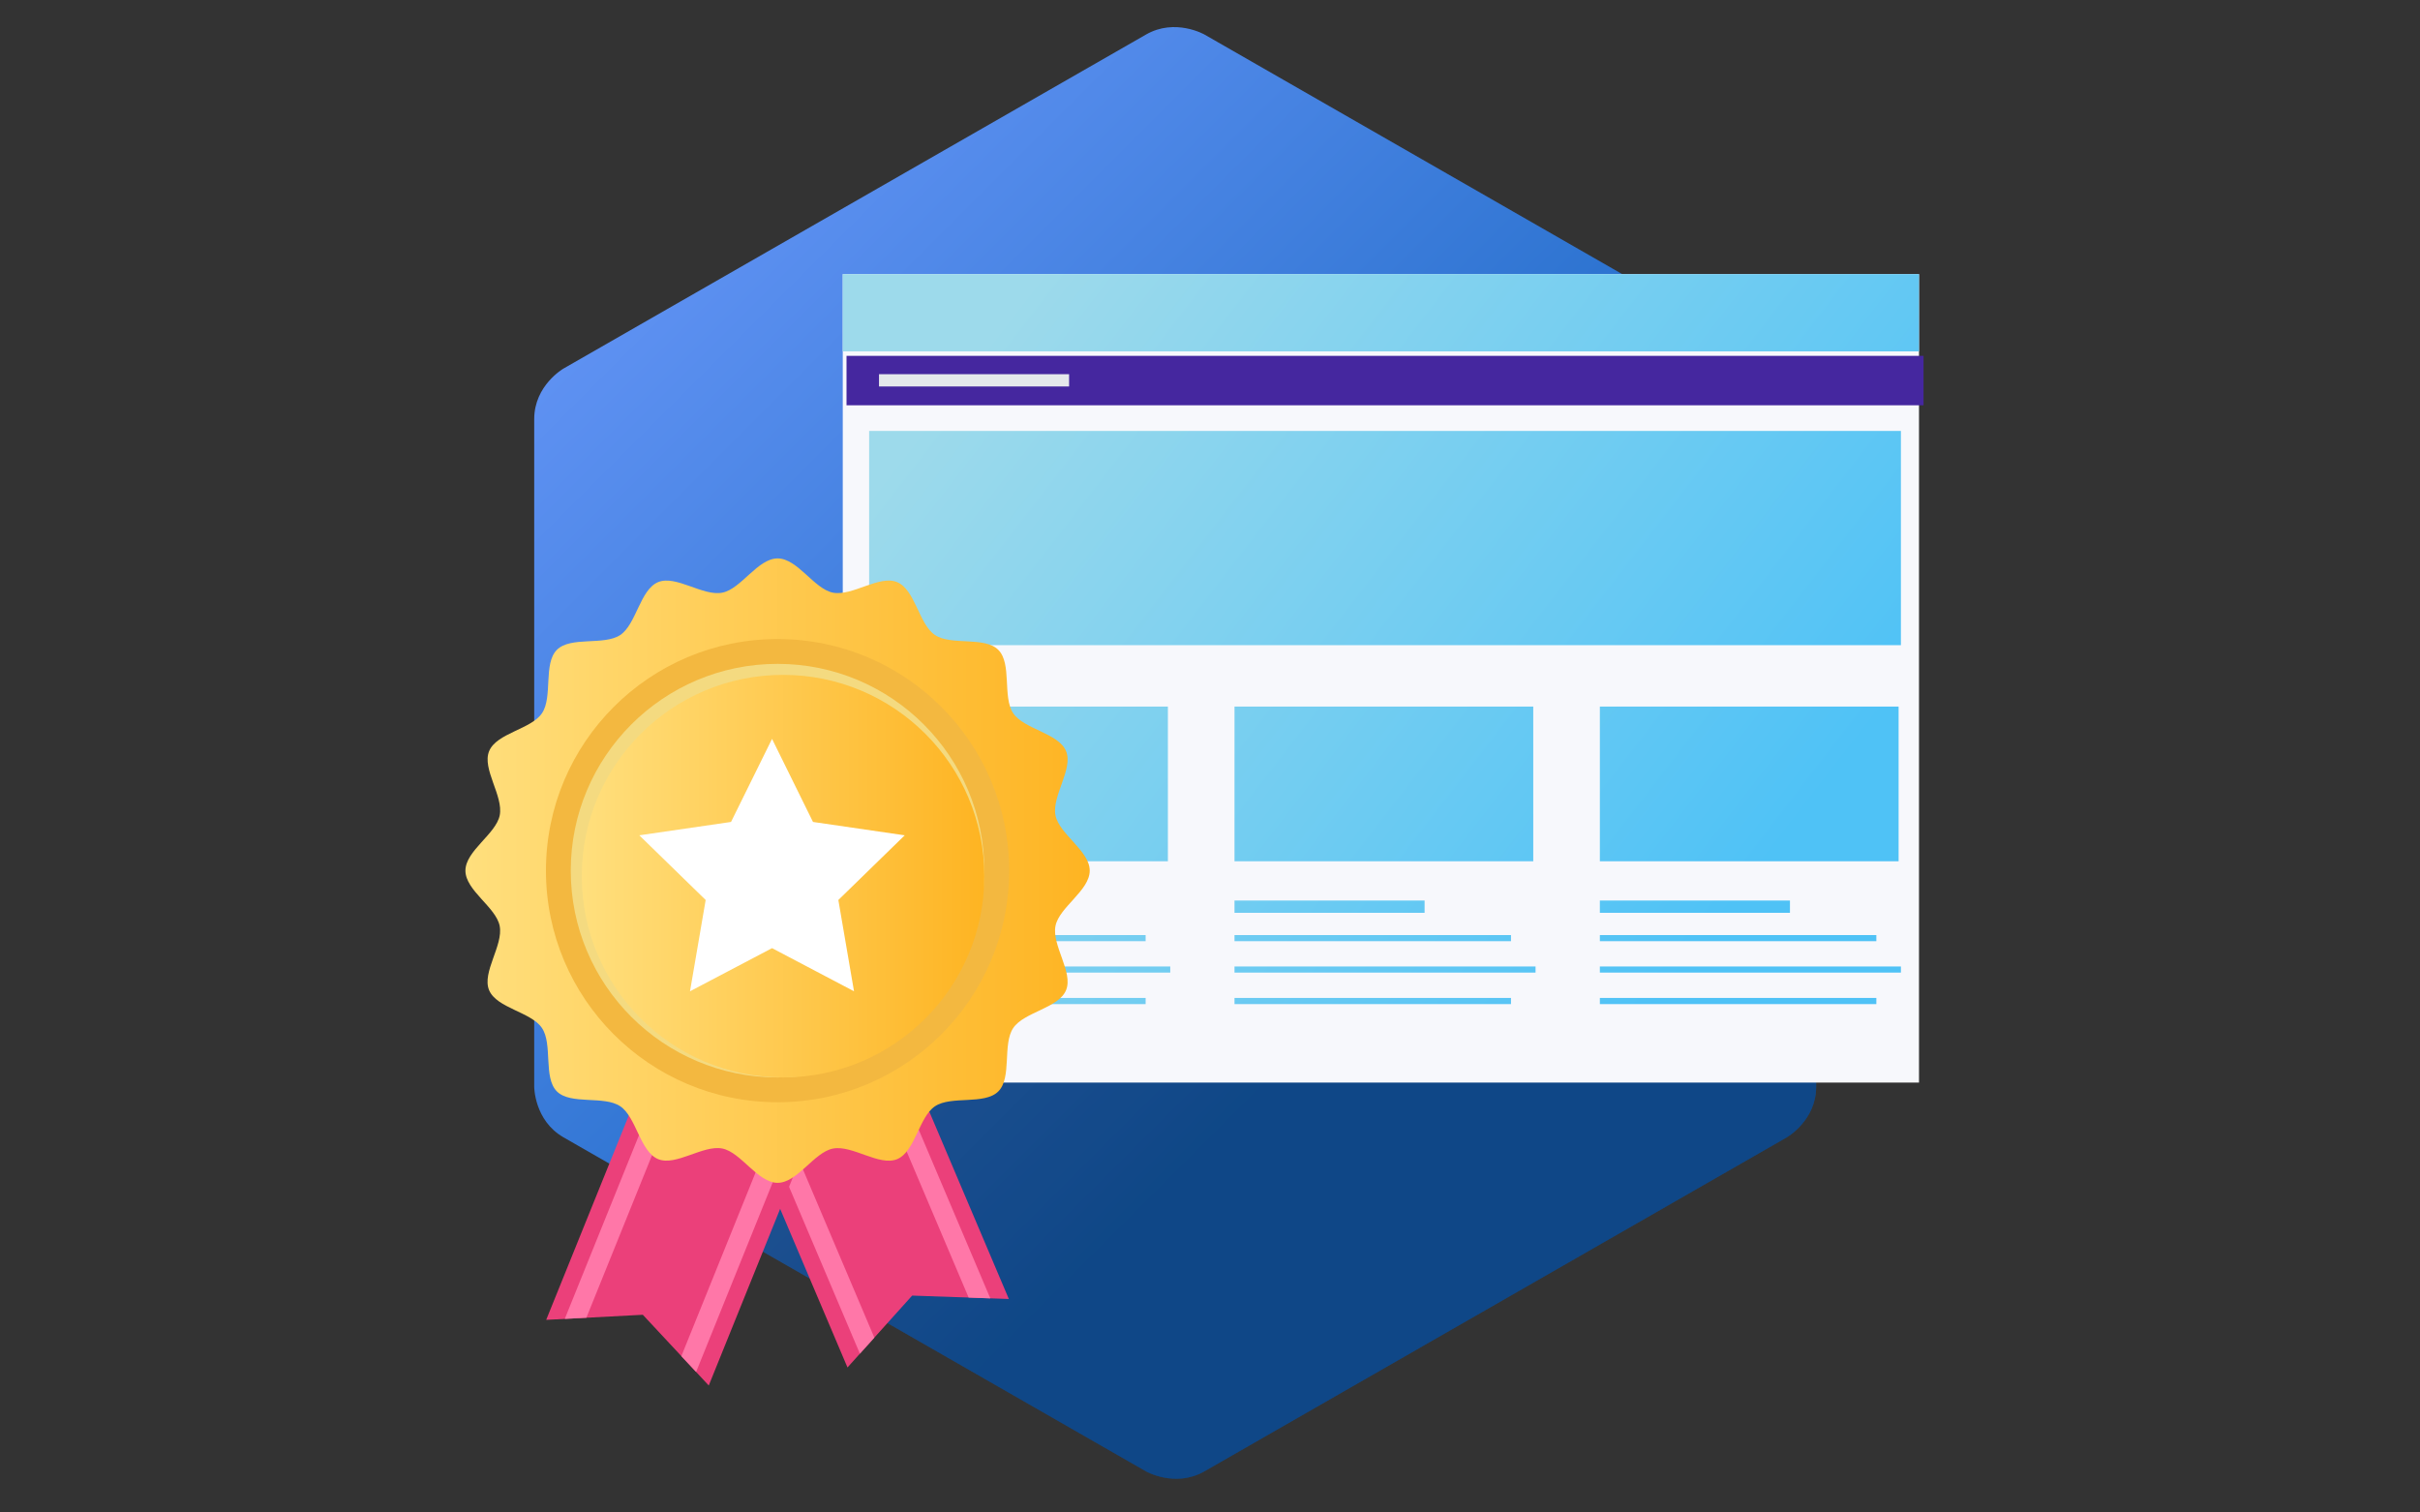
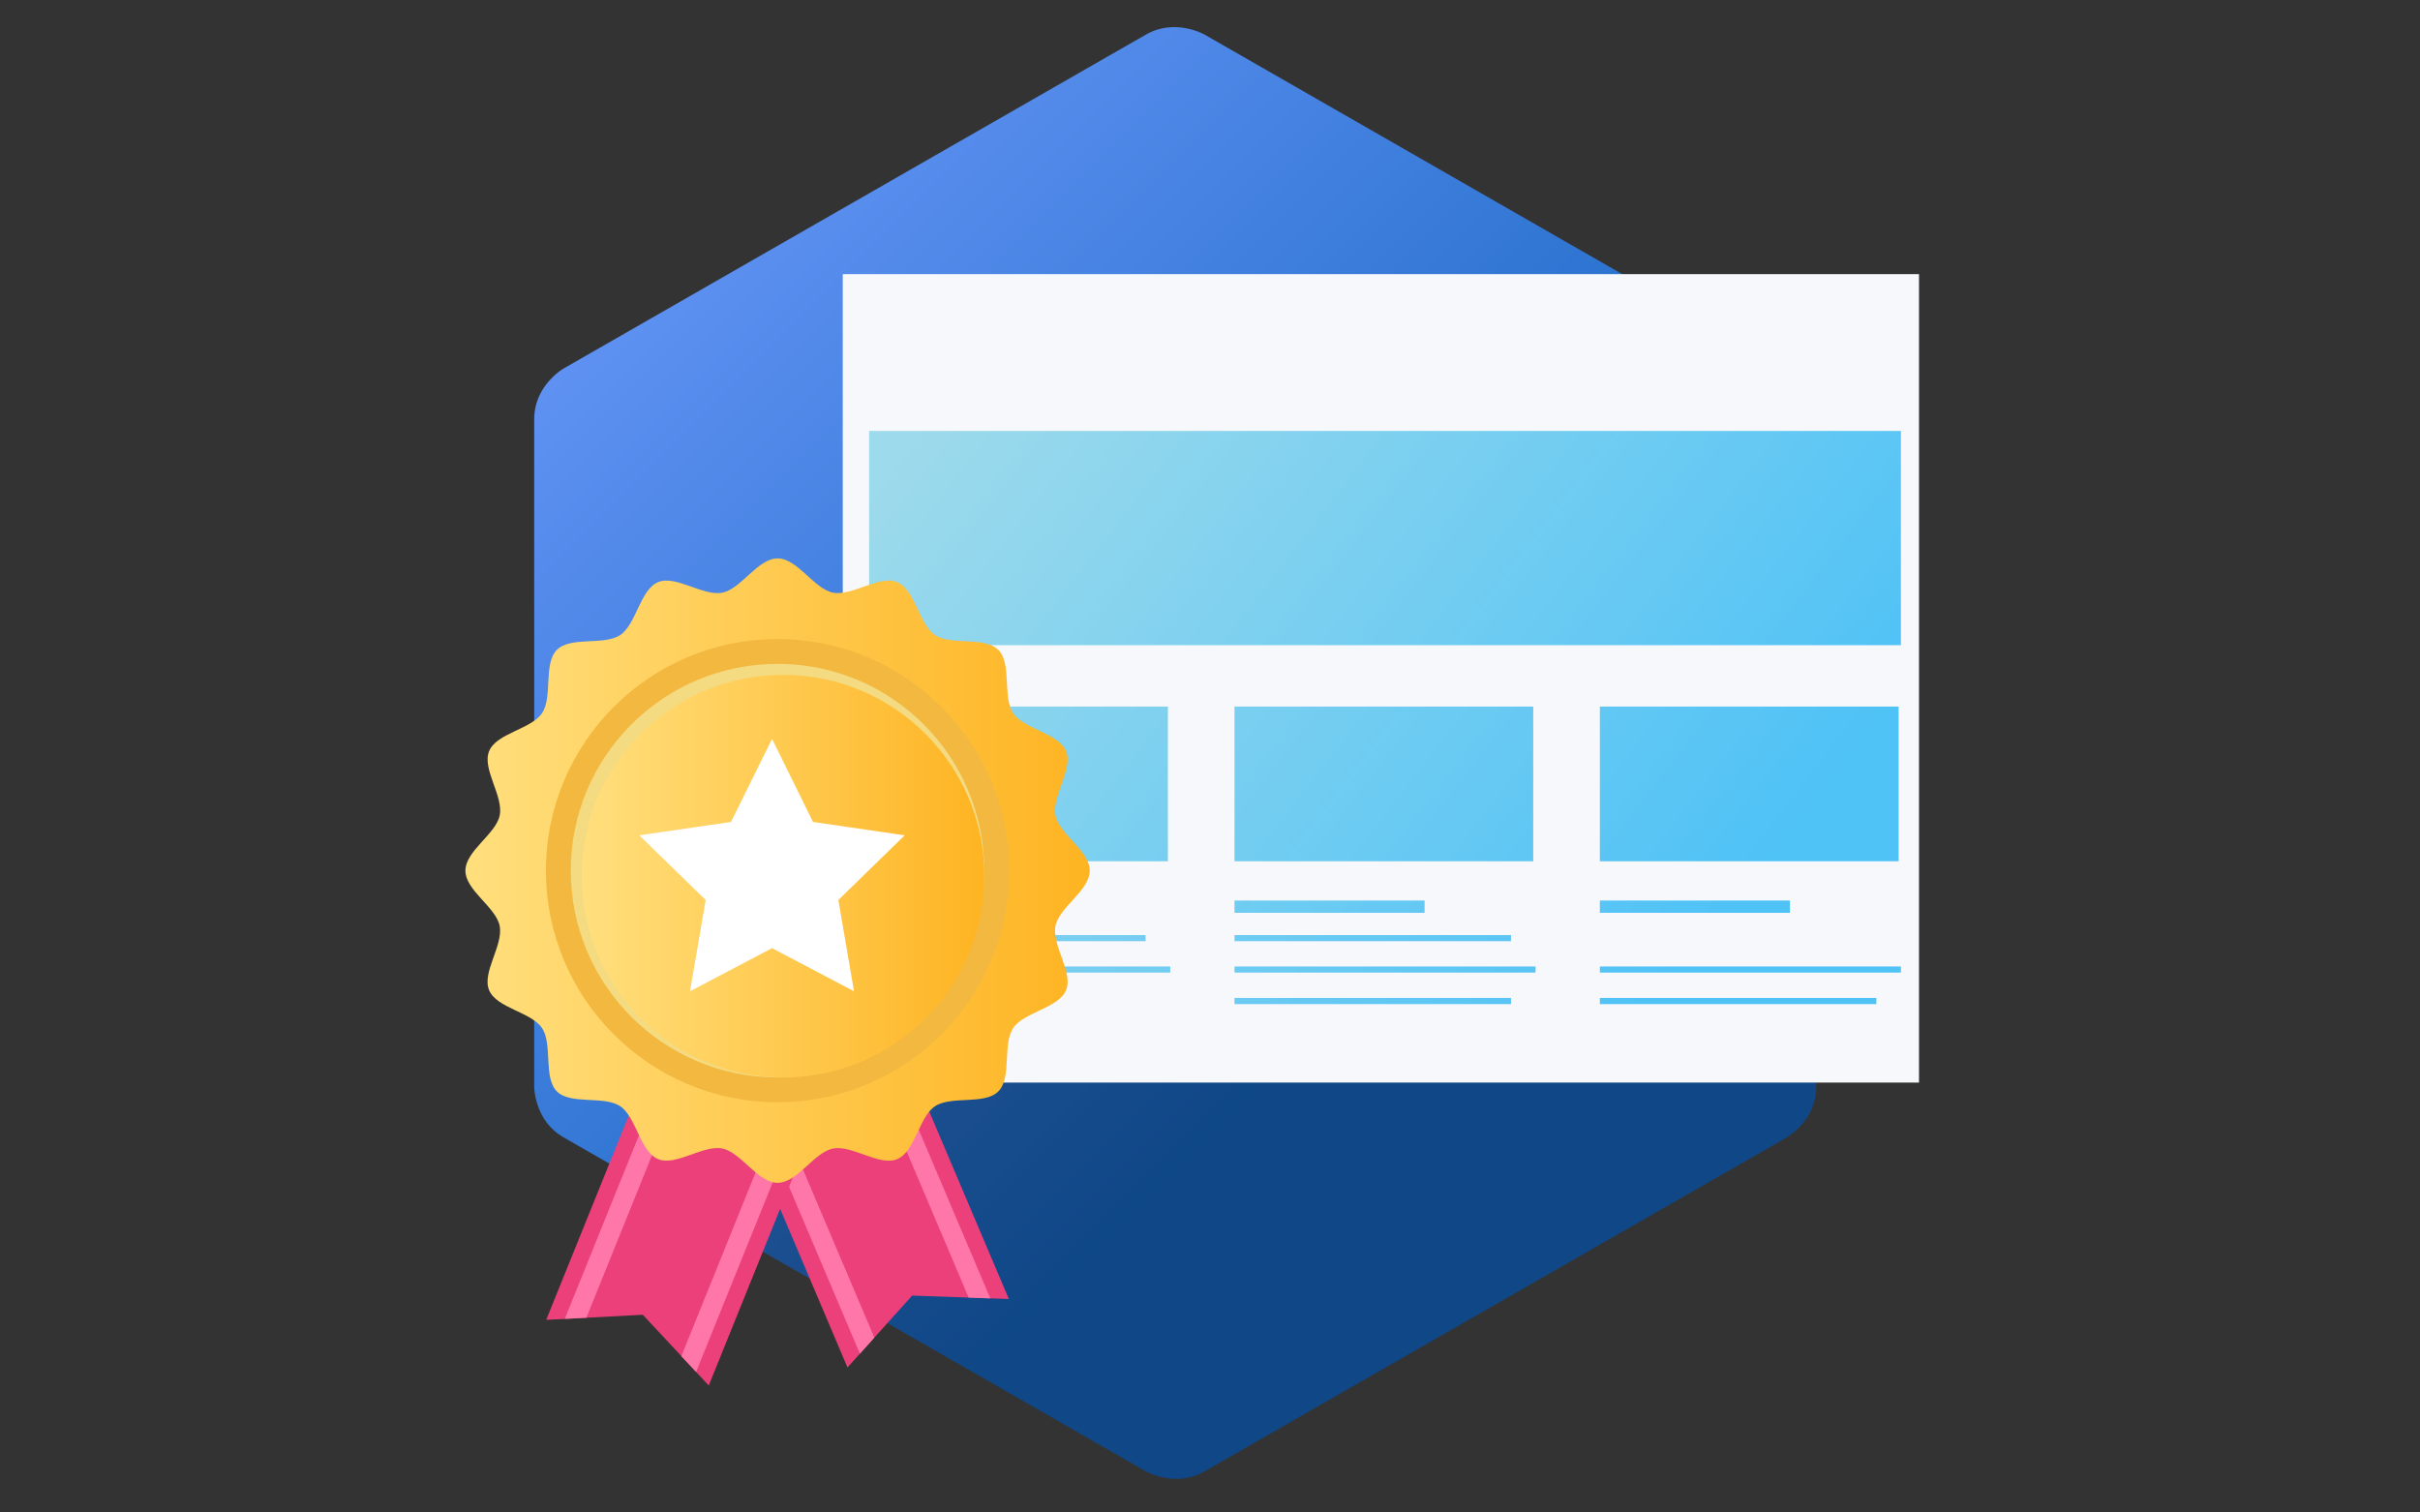
<svg xmlns="http://www.w3.org/2000/svg" version="1.1" id="Layer_1" x="0px" y="0px" viewBox="0 0 400 250" style="enable-background:new 0 0 400 250;" xml:space="preserve">
  <rect x="0" y="0" width="400" height="250" fill="#333333" stroke="none" />
  <style type="text/css">
	.st0{fill:url(#SVGID_1_);}
	.st1{opacity:0.3;clip-path:url(#SVGID_3_);}
	.st2{fill:url(#SVGID_4_);}
	.st3{fill:#DBDADA;}
	.st4{fill:url(#SVGID_5_);}
	.st5{fill:#D3D3D3;}
	.st6{fill:#191818;}
	.st7{fill:url(#SVGID_6_);}
	.st8{fill:#F1DF85;}
	.st9{fill:url(#SVGID_7_);}
	.st10{fill:url(#SVGID_8_);}
	.st11{fill:url(#SVGID_9_);}
	.st12{fill:#FFFFFF;}
	.st13{fill:url(#SVGID_10_);}
	.st14{fill:url(#SVGID_11_);}
	.st15{fill:url(#SVGID_12_);}
	.st16{clip-path:url(#SVGID_14_);}
	.st17{fill:#25306D;}
	.st18{fill:#9DDAEB;}
	.st19{fill:#57BFED;}
	.st20{fill:url(#SVGID_15_);}
	.st21{fill:url(#SVGID_16_);}
	.st22{fill:url(#SVGID_17_);}
	.st23{fill:url(#SVGID_18_);}
	.st24{fill:#0276A6;}
	.st25{fill:#0291C2;}
	.st26{fill:#214288;}
	.st27{fill:#2A66B0;}
	.st28{clip-path:url(#SVGID_20_);fill:url(#SVGID_21_);}
	.st29{opacity:0.6;}
	.st30{fill-rule:evenodd;clip-rule:evenodd;fill:#ABE0F7;}
	.st31{fill-rule:evenodd;clip-rule:evenodd;fill:#05194E;}
	.st32{fill-rule:evenodd;clip-rule:evenodd;fill:#2AA5A8;}
	.st33{fill-rule:evenodd;clip-rule:evenodd;fill:#3EB5B1;}
	.st34{fill-rule:evenodd;clip-rule:evenodd;fill:#C4226C;}
	.st35{fill-rule:evenodd;clip-rule:evenodd;fill:#C4E9F9;}
	.st36{fill-rule:evenodd;clip-rule:evenodd;fill:#B3004E;}
	.st37{fill:#05194E;}
	.st38{fill:url(#SVGID_22_);}
	.st39{opacity:0.8;clip-path:url(#SVGID_24_);}
	.st40{fill:url(#SVGID_25_);}
	.st41{fill:url(#SVGID_26_);}
	.st42{opacity:0.75;clip-path:url(#SVGID_24_);}
	.st43{fill:url(#SVGID_27_);}
	.st44{clip-path:url(#SVGID_24_);}
	.st45{fill:url(#SVGID_28_);}
	.st46{opacity:0.9;clip-path:url(#SVGID_24_);}
	.st47{fill:url(#SVGID_29_);}
	.st48{fill:url(#SVGID_30_);}
	.st49{fill-rule:evenodd;clip-rule:evenodd;fill:#5D90DB;}
	.st50{fill-rule:evenodd;clip-rule:evenodd;fill:#72A4F5;}
	.st51{fill-rule:evenodd;clip-rule:evenodd;fill:#FF77A8;}
	.st52{fill-rule:evenodd;clip-rule:evenodd;fill:#FFFFFF;}
	.st53{fill-rule:evenodd;clip-rule:evenodd;fill:#E87613;}
	.st54{fill-rule:evenodd;clip-rule:evenodd;fill:#FF9B21;}
	.st55{fill-rule:evenodd;clip-rule:evenodd;fill-opacity:0.1;}
	.st56{fill-rule:evenodd;clip-rule:evenodd;fill:url(#SVGID_31_);}
	.st57{fill-rule:evenodd;clip-rule:evenodd;fill:#191847;}
	.st58{fill:url(#SVGID_32_);}
	.st59{opacity:0.3;}
	.st60{fill:#EB407A;}
	.st61{fill:url(#SVGID_33_);}
	.st62{fill:url(#SVGID_34_);}
	.st63{fill:url(#SVGID_35_);}
	.st64{fill:#002274;}
	.st65{fill:#00085A;}
	.st66{fill:#1565BF;}
	.st67{fill:#B3004E;}
	.st68{fill:url(#SVGID_36_);}
	.st69{opacity:0.3;clip-path:url(#SVGID_38_);}
	.st70{fill:url(#SVGID_39_);}
	.st71{fill:url(#SVGID_40_);}
	.st72{fill:url(#SVGID_41_);}
	.st73{fill:url(#SVGID_42_);}
	.st74{fill:url(#SVGID_43_);}
	.st75{fill:url(#SVGID_44_);}
	.st76{fill:url(#SVGID_45_);}
	.st77{fill:url(#SVGID_46_);}
	.st78{fill:url(#SVGID_47_);}
	.st79{clip-path:url(#SVGID_49_);}
	.st80{fill:url(#SVGID_50_);}
	.st81{fill:url(#SVGID_51_);}
	.st82{fill:url(#SVGID_52_);}
	.st83{fill:url(#SVGID_53_);}
	.st84{fill:url(#SVGID_54_);}
	.st85{opacity:0.3;clip-path:url(#SVGID_56_);}
	.st86{fill:url(#SVGID_57_);}
	.st87{fill:url(#SVGID_58_);}
	.st88{fill:url(#SVGID_59_);}
	.st89{fill:url(#SVGID_60_);}
	.st90{fill:url(#SVGID_61_);}
	.st91{fill:url(#SVGID_62_);}
	.st92{fill:url(#SVGID_63_);}
	.st93{fill:url(#SVGID_64_);}
	.st94{fill:url(#SVGID_65_);}
	.st95{clip-path:url(#SVGID_67_);}
	.st96{fill:url(#SVGID_68_);}
	.st97{fill:url(#SVGID_69_);}
	.st98{fill:url(#SVGID_70_);}
	.st99{fill:url(#SVGID_71_);}
	.st100{clip-path:url(#SVGID_73_);fill:url(#SVGID_74_);}
	.st101{opacity:0.3;clip-path:url(#SVGID_76_);fill:url(#SVGID_77_);}
	.st102{fill:#0092C3;}
	.st103{fill:url(#SVGID_78_);}
	.st104{fill:#8AF5FF;}
	.st105{fill:#000070;}
	.st106{fill:url(#SVGID_79_);}
	.st107{opacity:0.2;enable-background:new    ;}
	.st108{opacity:0.3;fill:#8AF5FF;enable-background:new    ;}
	.st109{opacity:0.2;fill:#8AF5FF;enable-background:new    ;}
	.st110{fill:#7953D1;}
	.st111{opacity:0.1;enable-background:new    ;}
	.st112{opacity:0.5;}
	.st113{fill:none;stroke:#6C63FF;stroke-width:0.345;stroke-miterlimit:10;}
	.st114{opacity:0.1;}
	.st115{fill:#FF77A8;}
	.st116{fill:url(#SVGID_80_);}
	.st117{fill:#EDF6F9;}
	.st118{fill:#DFF1F7;}
	.st119{fill:url(#SVGID_81_);}
	.st120{fill:url(#SVGID_82_);}
	.st121{fill:url(#SVGID_83_);}
	.st122{fill:url(#SVGID_84_);}
	.st123{opacity:0.3;clip-path:url(#SVGID_86_);}
	.st124{fill:#4FC2F6;}
	.st125{fill:url(#SVGID_87_);}
	.st126{fill:url(#SVGID_88_);}
	.st127{fill:url(#SVGID_89_);}
	.st128{fill:url(#SVGID_90_);}
	.st129{fill:url(#SVGID_91_);}
	.st130{fill:url(#SVGID_92_);}
	.st131{fill:url(#SVGID_93_);}
	.st132{fill:url(#SVGID_94_);}
	.st133{fill:url(#SVGID_95_);}
	.st134{fill:url(#SVGID_96_);}
	.st135{fill:url(#SVGID_97_);}
	.st136{fill:url(#SVGID_98_);}
	.st137{fill:url(#SVGID_99_);}
	.st138{fill:url(#SVGID_100_);}
	.st139{fill:url(#SVGID_101_);}
	.st140{fill:url(#SVGID_102_);}
	.st141{fill:url(#SVGID_103_);}
	.st142{fill:url(#SVGID_104_);}
	.st143{fill:url(#SVGID_105_);}
	.st144{fill:url(#SVGID_106_);}
	.st145{fill:url(#SVGID_107_);}
	.st146{fill:url(#SVGID_108_);}
	.st147{fill:url(#SVGID_109_);}
	.st148{fill:url(#SVGID_110_);}
	.st149{fill:url(#SVGID_111_);}
	.st150{fill:url(#SVGID_112_);}
	.st151{fill:url(#SVGID_113_);}
	.st152{fill:url(#SVGID_114_);}
	.st153{fill:url(#SVGID_115_);}
	.st154{fill:#003C8E;}
	.st155{fill:url(#SVGID_116_);}
	.st156{fill:url(#SVGID_117_);}
	.st157{clip-path:url(#SVGID_119_);fill:url(#SVGID_120_);}
	.st158{fill:url(#SVGID_121_);}
	.st159{opacity:0.8;clip-path:url(#SVGID_123_);}
	.st160{fill:url(#SVGID_124_);}
	.st161{fill:url(#SVGID_125_);}
	.st162{opacity:0.75;clip-path:url(#SVGID_123_);}
	.st163{fill:url(#SVGID_126_);}
	.st164{clip-path:url(#SVGID_123_);}
	.st165{fill:url(#SVGID_127_);}
	.st166{opacity:0.9;clip-path:url(#SVGID_123_);}
	.st167{fill:url(#SVGID_128_);}
	.st168{fill:url(#SVGID_129_);}
	.st169{fill-rule:evenodd;clip-rule:evenodd;fill:url(#SVGID_130_);}
	.st170{fill:url(#SVGID_131_);}
	.st171{fill:url(#SVGID_132_);}
	.st172{fill:#45279F;}
	.st173{fill:#F4DA80;}
	.st174{fill:#F3BD33;}
	.st175{fill:#F0CA67;}
	.st176{fill:#596273;}
	.st177{fill:url(#SVGID_133_);}
	.st178{fill:#30363D;}
	.st179{fill:#474F59;}
	.st180{fill:url(#SVGID_134_);}
	.st181{fill:url(#SVGID_135_);}
	.st182{fill:#D1ECFB;}
	.st183{fill:#DCE4E7;}
	.st184{fill:url(#SVGID_136_);}
	.st185{fill:#F0EDDA;}
	.st186{fill:url(#SVGID_137_);}
	.st187{fill:url(#SVGID_138_);}
	.st188{fill:none;}
	.st189{opacity:0.2;fill:#FFFFFF;}
	.st190{fill:url(#SVGID_139_);}
	.st191{fill:url(#SVGID_140_);}
	.st192{fill:#CFEAF9;}
	.st193{fill:#A4D8E7;}
	.st194{fill:url(#SVGID_141_);}
	.st195{fill:url(#SVGID_142_);}
	.st196{fill:url(#SVGID_143_);}
	.st197{fill:#F6F2F1;}
	.st198{fill:#A6DAE9;}
	.st199{fill:url(#SVGID_144_);}
	.st200{fill:url(#SVGID_145_);}
	.st201{fill:url(#SVGID_146_);}
	.st202{fill:url(#SVGID_147_);}
	.st203{fill:url(#SVGID_148_);}
	.st204{fill:url(#SVGID_149_);}
	.st205{fill:url(#SVGID_150_);}
	.st206{fill:url(#SVGID_151_);}
	.st207{fill:url(#SVGID_152_);}
	.st208{fill:url(#SVGID_153_);}
	.st209{fill:url(#SVGID_154_);}
	.st210{fill:#F7F8FC;}
	.st211{fill:url(#SVGID_155_);}
	.st212{fill:url(#SVGID_156_);}
	.st213{fill:url(#SVGID_157_);}
	.st214{fill:url(#SVGID_158_);}
	.st215{fill:url(#SVGID_159_);}
	.st216{fill:url(#SVGID_160_);}
	.st217{fill:url(#SVGID_161_);}
	.st218{fill:url(#SVGID_162_);}
	.st219{fill:url(#SVGID_163_);}
	.st220{fill:url(#SVGID_164_);}
	.st221{fill:url(#SVGID_165_);}
	.st222{fill:url(#SVGID_166_);}
	.st223{fill:url(#SVGID_167_);}
	.st224{fill:url(#SVGID_168_);}
	.st225{fill:url(#SVGID_169_);}
	.st226{fill:url(#SVGID_170_);}
	.st227{fill:url(#SVGID_171_);}
	.st228{fill:#E5E8EC;}
	.st229{fill:url(#SVGID_172_);}
	.st230{fill:#F3B840;}
	.st231{fill:url(#SVGID_173_);}
	.st232{fill:url(#SVGID_174_);}
	.st233{fill:#ADE2DC;}
	.st234{fill:#2C5871;}
	.st235{fill:#0E303F;}
	.st236{fill:#174F78;}
	.st237{fill:#103754;}
	.st238{fill:#FFC907;}
	.st239{fill:url(#SVGID_175_);}
	.st240{opacity:0.3;clip-path:url(#SVGID_177_);}
	.st241{fill:url(#SVGID_178_);}
	.st242{fill:url(#SVGID_179_);}
	.st243{fill:url(#SVGID_180_);}
	.st244{fill:url(#SVGID_181_);}
	.st245{fill:url(#SVGID_182_);}
	.st246{fill:url(#SVGID_183_);}
	.st247{fill:url(#SVGID_184_);}
	.st248{fill:url(#SVGID_185_);}
	.st249{opacity:0.3;clip-path:url(#SVGID_187_);}
	.st250{fill:url(#SVGID_188_);}
	.st251{fill:url(#SVGID_189_);}
	.st252{fill:url(#SVGID_190_);}
	.st253{fill:url(#SVGID_191_);}
	.st254{fill:url(#SVGID_192_);}
	.st255{fill:url(#SVGID_193_);}
	.st256{fill:url(#SVGID_194_);}
	.st257{fill:url(#SVGID_195_);}
	.st258{fill:url(#SVGID_196_);}
	.st259{fill:#F2F2F2;}
	.st260{fill:url(#SVGID_197_);}
	.st261{fill:#ED9D97;}
	.st262{fill:#EFEEEE;}
	.st263{fill:#4D4D4D;}
	.st264{fill:#FFD934;}
	.st265{opacity:0.3;fill:#FFFFFF;}
	.st266{opacity:0.1;fill:#56C1EE;enable-background:new    ;}
	.st267{fill:#56C1EE;}
	.st268{opacity:0.05;fill:#56C1EE;enable-background:new    ;}
	.st269{fill:none;stroke:#FFFFFF;stroke-width:4.558;stroke-miterlimit:10;}
	.st270{fill:url(#SVGID_198_);}
	.st271{fill:url(#SVGID_199_);}
	.st272{opacity:0.2;fill:#1565BF;enable-background:new    ;}
	.st273{fill:url(#SVGID_200_);}
	.st274{fill:#C4E9F9;}
	.st275{fill:url(#SVGID_201_);}
	.st276{fill:url(#SVGID_202_);}
	.st277{opacity:0.4;fill:#0291C2;}
	.st278{opacity:0.8;fill:#7953D1;}
	.st279{fill:url(#SVGID_203_);}
	.st280{clip-path:url(#SVGID_205_);}
	.st281{fill:url(#SVGID_206_);}
	.st282{fill:url(#SVGID_207_);}
	.st283{fill:url(#SVGID_208_);}
	.st284{fill:url(#SVGID_209_);}
	.st285{enable-background:new    ;}
	.st286{clip-path:url(#XMLID_23_);}
	.st287{fill:#E6E6E6;}
	.st288{clip-path:url(#XMLID_24_);enable-background:new    ;}
	.st289{clip-path:url(#XMLID_25_);enable-background:new    ;}
	.st290{fill:#CCCCCC;}
	.st291{fill:#0D2D49;}
	.st292{clip-path:url(#XMLID_26_);}
	.st293{clip-path:url(#XMLID_27_);}
	.st294{clip-path:url(#XMLID_28_);}
	.st295{fill:#333333;}
	.st296{fill:url(#XMLID_29_);}
	.st297{fill:#A52900;}
	.st298{fill:#4FC6E0;}
	.st299{fill:#83EEF0;}
	.st300{fill:#49C2D6;}
	.st301{fill:url(#XMLID_31_);}
	.st302{fill:#FFC104;}
	.st303{fill:#FFEA73;}
	.st304{fill:url(#XMLID_33_);}
	.st305{fill:#72D5EC;}
	.st306{fill:url(#XMLID_34_);}
	.st307{fill:#FF5454;}
	.st308{fill:#FFD00E;}
	.st309{fill:url(#XMLID_35_);}
	.st310{fill:#1473A6;}
	.st311{fill:#8DB90A;}
	.st312{fill:url(#SVGID_210_);}
	.st313{fill:url(#XMLID_36_);}
	.st314{clip-path:url(#XMLID_37_);enable-background:new    ;}
	.st315{clip-path:url(#XMLID_38_);enable-background:new    ;}
	.st316{clip-path:url(#XMLID_39_);enable-background:new    ;}
	.st317{clip-path:url(#XMLID_40_);enable-background:new    ;}
	.st318{clip-path:url(#XMLID_54_);enable-background:new    ;}
	.st319{clip-path:url(#XMLID_96_);enable-background:new    ;}
	.st320{clip-path:url(#XMLID_98_);}
	.st321{clip-path:url(#XMLID_99_);}
	.st322{fill:url(#XMLID_100_);}
	.st323{fill:#212E3B;}
	.st324{fill:#273747;}
	.st325{fill:#283848;}
	.st326{fill:#0D824D;}
	.st327{fill:url(#XMLID_101_);}
	.st328{fill:#EA9206;}
	.st329{fill:url(#SVGID_211_);}
	.st330{fill:url(#XMLID_102_);}
	.st331{opacity:0.08;}
	.st332{opacity:0.08;fill:#FFFFFF;enable-background:new    ;}
	.st333{fill:url(#SVGID_212_);}
	.st334{fill:url(#SVGID_213_);}
	.st335{fill:#FCFCFC;}
	.st336{fill:url(#SVGID_214_);}
	.st337{fill:url(#SVGID_215_);}
	.st338{fill:url(#SVGID_216_);}
	.st339{clip-path:url(#SVGID_218_);}
	.st340{fill:#00C198;}
	.st341{fill:none;stroke:#C4E9F9;stroke-width:1.2;stroke-miterlimit:10;}
	.st342{opacity:0.35;}
	.st343{clip-path:url(#SVGID_220_);}
	.st344{opacity:0.1;fill:#1565BF;}
	.st345{fill:none;stroke:#1565BF;stroke-width:1.2;stroke-linecap:round;stroke-linejoin:round;stroke-miterlimit:10;}
	.st346{fill:#CCCCCC;fill-opacity:0.1;}
	.st347{fill:#ED7D2B;}
	.st348{fill:url(#SVGID_221_);}
	.st349{fill:url(#SVGID_222_);}
	.st350{fill:url(#SVGID_223_);}
	.st351{fill:url(#SVGID_224_);}
	.st352{fill:url(#SVGID_225_);}
	.st353{fill:url(#SVGID_226_);}
	.st354{fill:#F99746;}
	.st355{fill:url(#SVGID_227_);}
	.st356{fill:url(#XMLID_103_);}
	.st357{fill:#0289AD;}
	.st358{clip-path:url(#SVGID_229_);}
	.st359{fill:#00003B;}
	.st360{opacity:0.2;fill:#5D90DB;enable-background:new    ;}
	.st361{fill:#3F3D56;}
	.st362{opacity:0.2;fill:#B3004E;enable-background:new    ;}
	.st363{fill:url(#SVGID_230_);}
	.st364{opacity:0.2;fill:#003C8E;enable-background:new    ;}
	.st365{fill:url(#SVGID_231_);}
	.st366{fill:url(#SVGID_232_);}
	.st367{fill:url(#SVGID_233_);}
	.st368{fill:url(#SVGID_234_);}
	.st369{fill:url(#SVGID_235_);}
	.st370{fill:url(#SVGID_236_);}
	.st371{fill:url(#SVGID_237_);}
	.st372{fill:url(#SVGID_238_);}
	.st373{fill:url(#SVGID_239_);}
	.st374{fill:url(#SVGID_240_);}
	.st375{fill:#189E64;}
	.st376{fill:url(#SVGID_241_);}
	.st377{fill:url(#SVGID_242_);}
	.st378{fill:url(#SVGID_243_);}
	.st379{fill:url(#SVGID_244_);}
	.st380{fill:url(#SVGID_245_);}
	.st381{fill:url(#SVGID_246_);}
	.st382{fill:#3EB5B1;}
	.st383{fill:#2AA5A8;}
	.st384{fill:url(#SVGID_247_);}
	.st385{clip-path:url(#SVGID_249_);}
	.st386{fill:url(#SVGID_250_);}
	.st387{fill:url(#SVGID_251_);}
	.st388{fill:url(#SVGID_252_);}
	.st389{fill:url(#SVGID_253_);}
	.st390{fill:url(#SVGID_254_);}
	.st391{fill:url(#SVGID_255_);}
	.st392{fill:url(#SVGID_256_);}
	.st393{fill:url(#SVGID_257_);}
	.st394{fill:url(#SVGID_258_);}
	.st395{fill:url(#SVGID_259_);}
	.st396{fill:none;stroke:#FFFFFF;stroke-width:0.634;stroke-linecap:round;stroke-miterlimit:10;}
	.st397{opacity:0.8;fill:#9DDAEB;}
	.st398{fill:none;stroke:#FFFFFF;stroke-width:0.634;stroke-linecap:round;stroke-linejoin:round;stroke-miterlimit:10;}
	.st399{fill:url(#SVGID_260_);}
	.st400{fill:url(#SVGID_261_);}
	.st401{fill:url(#SVGID_262_);}
	.st402{fill:url(#SVGID_263_);}
	.st403{clip-path:url(#SVGID_265_);fill:#003C8F;}
	.st404{fill:url(#SVGID_266_);}
	.st405{fill:url(#SVGID_267_);}
	.st406{fill:url(#SVGID_268_);}
	.st407{clip-path:url(#SVGID_270_);fill:#003C8F;}
	.st408{fill:url(#SVGID_271_);}
	.st409{clip-path:url(#SVGID_273_);fill:url(#SVGID_274_);}
	.st410{fill:url(#SVGID_275_);}
	.st411{opacity:0.8;clip-path:url(#SVGID_277_);}
	.st412{fill:url(#SVGID_278_);}
	.st413{fill:url(#SVGID_279_);}
	.st414{opacity:0.75;clip-path:url(#SVGID_277_);}
	.st415{fill:url(#SVGID_280_);}
	.st416{clip-path:url(#SVGID_277_);}
	.st417{fill:url(#SVGID_281_);}
	.st418{opacity:0.9;clip-path:url(#SVGID_277_);}
	.st419{fill:url(#SVGID_282_);}
	.st420{fill:url(#SVGID_283_);}
	.st421{fill-rule:evenodd;clip-rule:evenodd;fill:url(#SVGID_284_);}
	.st422{fill:url(#SVGID_285_);}
	.st423{fill:url(#SVGID_286_);}
	.st424{fill:#72A4F5;}
	.st425{opacity:0.5;fill:#C4E9F9;}
	.st426{fill:#2F2E41;}
	.st427{fill:#FBBEBE;}
	.st428{fill:#ABE0F7;}
	.st429{fill:#372291;}
	.st430{fill:#C4226C;}
	.st431{fill:url(#SVGID_287_);}
	.st432{fill:url(#SVGID_288_);}
	.st433{fill:#CECBDF;}
	.st434{fill:#4A83DB;}
	.st435{fill:url(#SVGID_289_);}
	.st436{fill:#6DA1F0;}
	.st437{fill:url(#SVGID_290_);}
	.st438{fill:url(#SVGID_291_);}
	.st439{fill:url(#SVGID_292_);}
	.st440{clip-path:url(#SVGID_294_);}
	.st441{fill:url(#SVGID_295_);}
	.st442{fill:url(#SVGID_296_);}
	.st443{fill:url(#SVGID_297_);}
	.st444{fill:none;stroke:#9DDAEB;stroke-width:0.86;stroke-linecap:round;stroke-miterlimit:10;}
	.st445{clip-path:url(#SVGID_299_);}
	.st446{fill:url(#SVGID_300_);}
	.st447{fill:url(#SVGID_301_);}
	.st448{fill:url(#SVGID_302_);}
	.st449{fill:none;stroke:#9DDAEB;stroke-width:1.043;stroke-linecap:round;stroke-miterlimit:10;}
	.st450{fill:url(#SVGID_303_);}
	.st451{fill:url(#SVGID_304_);}
	.st452{opacity:0.8;}
	.st453{fill:url(#SVGID_305_);}
	.st454{opacity:0.4;}
	.st455{fill:url(#SVGID_306_);}
	.st456{fill:url(#SVGID_307_);}
	.st457{fill:url(#SVGID_308_);}
	.st458{fill:url(#SVGID_309_);}
	.st459{opacity:0.8;clip-path:url(#SVGID_311_);}
	.st460{fill:url(#SVGID_312_);}
	.st461{fill:url(#SVGID_313_);}
	.st462{fill:url(#SVGID_314_);}
	.st463{fill:url(#SVGID_315_);}
	.st464{fill:url(#SVGID_316_);}
	.st465{fill:none;stroke:#FFFFFF;stroke-width:2.412;stroke-miterlimit:10;}
	.st466{fill:url(#SVGID_317_);}
	.st467{fill:url(#SVGID_318_);}
	.st468{fill:url(#SVGID_319_);}
	.st469{clip-path:url(#SVGID_321_);}
	.st470{clip-path:url(#SVGID_323_);}
	.st471{fill:url(#SVGID_324_);}
	.st472{fill:url(#SVGID_325_);}
	.st473{fill:url(#SVGID_326_);}
	.st474{fill:url(#SVGID_327_);}
	.st475{clip-path:url(#SVGID_329_);fill:url(#SVGID_330_);}
	.st476{fill:#EBF8FB;}
	.st477{fill:#5E91F2;}
	.st478{fill:#F5FBFD;}
	.st479{fill:#B1E2EF;}
	.st480{opacity:0.5;fill:#FF77A8;}
	.st481{fill:none;stroke:#9DDAEB;stroke-width:0.283;stroke-miterlimit:10;}
	.st482{fill:none;stroke:#9DDAEB;stroke-width:0.283;stroke-miterlimit:10;stroke-dasharray:3.333,3.333;}
	.st483{opacity:0.2;fill:#EB407A;enable-background:new    ;}
	.st484{fill:url(#SVGID_331_);}
	.st485{fill:url(#SVGID_332_);}
	.st486{fill:url(#SVGID_333_);}
	.st487{fill:url(#SVGID_334_);}
	.st488{fill:url(#SVGID_335_);}
	.st489{fill:url(#SVGID_336_);}
	.st490{fill:url(#SVGID_337_);}
	.st491{fill:url(#SVGID_338_);}
	.st492{opacity:0.6;fill:#5E91F2;}
	.st493{opacity:0.6;fill:#83EEF0;}
	.st494{opacity:0.7;fill:#83EEF0;}
	.st495{opacity:0.3;fill:#83EEF0;}
	.st496{fill:url(#SVGID_339_);}
	.st497{fill:url(#SVGID_340_);}
	.st498{fill:url(#SVGID_341_);}
	.st499{fill:#65617D;}
	.st500{fill:url(#SVGID_342_);}
	.st501{fill:url(#SVGID_343_);}
	.st502{fill:url(#SVGID_344_);}
	.st503{fill:url(#SVGID_345_);}
	.st504{fill:url(#SVGID_346_);}
	.st505{fill:url(#SVGID_347_);}
	.st506{fill:url(#SVGID_348_);}
	.st507{fill:url(#SVGID_349_);}
	.st508{fill:url(#SVGID_350_);}
	.st509{fill:url(#SVGID_351_);}
	.st510{fill:url(#SVGID_352_);}
	.st511{fill:url(#SVGID_353_);}
	.st512{fill:url(#SVGID_354_);}
	.st513{fill:url(#SVGID_355_);}
	.st514{fill:url(#SVGID_356_);}
	.st515{fill:url(#SVGID_357_);}
	.st516{fill:url(#SVGID_358_);}
	.st517{fill:url(#SVGID_359_);}
	.st518{clip-path:url(#SVGID_361_);fill:#003C8F;}
	.st519{fill:url(#SVGID_362_);}
	.st520{fill:url(#SVGID_363_);}
	.st521{fill:url(#SVGID_364_);}
	.st522{fill:url(#SVGID_365_);}
	.st523{fill:url(#SVGID_366_);}
	.st524{fill:url(#SVGID_367_);}
	.st525{fill:#E9407A;}
	.st526{fill:#4FC0F4;}
	.st527{fill:url(#SVGID_368_);}
	.st528{fill:url(#SVGID_369_);}
	.st529{fill:url(#SVGID_370_);}
	.st530{fill:url(#SVGID_371_);}
	.st531{fill:url(#SVGID_372_);}
	.st532{fill:url(#SVGID_373_);}
	.st533{fill:url(#SVGID_374_);}
	.st534{fill:url(#SVGID_375_);}
	.st535{fill:url(#SVGID_376_);}
	.st536{fill:url(#SVGID_377_);}
	.st537{fill:url(#SVGID_378_);}
	.st538{fill:url(#SVGID_379_);}
	.st539{fill:url(#SVGID_380_);}
	.st540{fill:url(#SVGID_381_);}
	.st541{fill:url(#SVGID_382_);}
	.st542{fill:url(#SVGID_383_);}
	.st543{fill:url(#SVGID_384_);}
	.st544{fill:url(#SVGID_385_);}
	.st545{fill:url(#SVGID_386_);}
	.st546{fill:url(#SVGID_387_);}
	.st547{fill:url(#SVGID_388_);}
	.st548{clip-path:url(#SVGID_390_);fill:#003C8F;}
	.st549{fill:url(#SVGID_391_);}
	.st550{fill:url(#SVGID_392_);}
	.st551{fill:url(#SVGID_393_);}
	.st552{fill:url(#SVGID_394_);}
	.st553{fill:url(#SVGID_395_);}
	.st554{fill:#003C8F;}
	.st555{fill:url(#SVGID_396_);}
	.st556{fill:url(#SVGID_397_);}
	.st557{fill:url(#SVGID_398_);}
	.st558{fill:url(#SVGID_399_);}
</style>
  <linearGradient id="SVGID_1_" gradientUnits="userSpaceOnUse" x1="111.744" y1="41.947" x2="276.76" y2="206.963">
    <stop offset="0" style="stop-color:#5E91F2" />
    <stop offset="0.718" style="stop-color:#1565C0" />
  </linearGradient>
  <path class="st0" d="M93.14,60.92c0,0-4.84,2.77-4.84,8.35v110.37c0,0,0,5.57,4.84,8.35l96.27,55.21c0,0,4.84,2.77,9.67,0  l96.27-55.21c0,0,4.84-2.77,4.84-8.35V69.27c0,0,0-5.58-4.84-8.35L199.09,5.71c0,0-4.84-2.77-9.67,0L93.14,60.92z" />
  <path class="st59" d="M300.2,93.48l-180.46,91.64l-2.81,16.52l72.48,41.57c0,0,4.84,2.77,9.67,0l96.27-55.21  c0,0,4.84-2.77,4.84-8.35V93.48z" />
  <rect x="139.3" y="45.31" class="st210" width="177.89" height="133.63" />
  <linearGradient id="SVGID_3_" gradientUnits="userSpaceOnUse" x1="345.268" y1="142.086" x2="128.696" y2="-25.191">
    <stop offset="0.153" style="stop-color:#4FC2F6" />
    <stop offset="0.718" style="stop-color:#9DDAEB" />
  </linearGradient>
-   <rect x="139.3" y="45.31" style="fill:url(#SVGID_3_);" width="177.89" height="12.77" />
  <linearGradient id="SVGID_4_" gradientUnits="userSpaceOnUse" x1="327.514" y1="165.072" x2="110.942" y2="-2.205">
    <stop offset="0.153" style="stop-color:#4FC2F6" />
    <stop offset="0.718" style="stop-color:#9DDAEB" />
  </linearGradient>
  <rect x="143.66" y="71.23" class="st2" width="170.54" height="35.41" />
-   <rect x="139.92" y="58.82" class="st172" width="178.02" height="8.17" />
  <g>
    <linearGradient id="SVGID_5_" gradientUnits="userSpaceOnUse" x1="285.217" y1="219.833" x2="68.645" y2="52.556">
      <stop offset="0.153" style="stop-color:#4FC2F6" />
      <stop offset="0.718" style="stop-color:#9DDAEB" />
    </linearGradient>
    <rect x="143.66" y="116.79" class="st4" width="49.38" height="25.57" />
    <g>
      <g>
        <linearGradient id="SVGID_6_" gradientUnits="userSpaceOnUse" x1="272.044" y1="236.888" x2="55.472" y2="69.611">
          <stop offset="0.153" style="stop-color:#4FC2F6" />
          <stop offset="0.718" style="stop-color:#9DDAEB" />
        </linearGradient>
        <rect x="143.66" y="148.85" class="st7" width="31.42" height="2.03" />
      </g>
      <g>
        <linearGradient id="SVGID_7_" gradientUnits="userSpaceOnUse" x1="272.197" y1="236.69" x2="55.625" y2="69.413">
          <stop offset="0.153" style="stop-color:#4FC2F6" />
          <stop offset="0.718" style="stop-color:#9DDAEB" />
        </linearGradient>
        <rect x="143.66" y="154.56" class="st9" width="45.7" height="1.01" />
      </g>
      <g>
        <linearGradient id="SVGID_8_" gradientUnits="userSpaceOnUse" x1="267.169" y1="243.199" x2="50.598" y2="75.922">
          <stop offset="0.153" style="stop-color:#4FC2F6" />
          <stop offset="0.718" style="stop-color:#9DDAEB" />
        </linearGradient>
-         <rect x="143.66" y="164.95" class="st10" width="45.7" height="1.02" />
      </g>
      <g>
        <linearGradient id="SVGID_9_" gradientUnits="userSpaceOnUse" x1="270.443" y1="238.961" x2="53.871" y2="71.683">
          <stop offset="0.153" style="stop-color:#4FC2F6" />
          <stop offset="0.718" style="stop-color:#9DDAEB" />
        </linearGradient>
        <rect x="143.66" y="159.75" class="st11" width="49.77" height="1.01" />
      </g>
    </g>
  </g>
  <g>
    <linearGradient id="SVGID_10_" gradientUnits="userSpaceOnUse" x1="307.782" y1="190.619" x2="91.21" y2="23.341">
      <stop offset="0.153" style="stop-color:#4FC2F6" />
      <stop offset="0.718" style="stop-color:#9DDAEB" />
    </linearGradient>
    <rect x="204.05" y="116.79" class="st13" width="49.38" height="25.57" />
    <g>
      <g>
        <linearGradient id="SVGID_11_" gradientUnits="userSpaceOnUse" x1="294.608" y1="207.674" x2="78.037" y2="40.397">
          <stop offset="0.153" style="stop-color:#4FC2F6" />
          <stop offset="0.718" style="stop-color:#9DDAEB" />
        </linearGradient>
        <rect x="204.05" y="148.85" class="st14" width="31.42" height="2.03" />
      </g>
      <g>
        <linearGradient id="SVGID_12_" gradientUnits="userSpaceOnUse" x1="294.761" y1="207.476" x2="78.189" y2="40.199">
          <stop offset="0.153" style="stop-color:#4FC2F6" />
          <stop offset="0.718" style="stop-color:#9DDAEB" />
        </linearGradient>
        <rect x="204.05" y="154.56" class="st15" width="45.7" height="1.01" />
      </g>
      <g>
        <linearGradient id="SVGID_14_" gradientUnits="userSpaceOnUse" x1="289.734" y1="213.985" x2="73.162" y2="46.708">
          <stop offset="0.153" style="stop-color:#4FC2F6" />
          <stop offset="0.718" style="stop-color:#9DDAEB" />
        </linearGradient>
        <rect x="204.05" y="164.95" style="fill:url(#SVGID_14_);" width="45.7" height="1.02" />
      </g>
      <g>
        <linearGradient id="SVGID_15_" gradientUnits="userSpaceOnUse" x1="293.008" y1="209.747" x2="76.436" y2="42.469">
          <stop offset="0.153" style="stop-color:#4FC2F6" />
          <stop offset="0.718" style="stop-color:#9DDAEB" />
        </linearGradient>
        <rect x="204.05" y="159.75" class="st20" width="49.76" height="1.01" />
      </g>
    </g>
  </g>
  <g>
    <linearGradient id="SVGID_16_" gradientUnits="userSpaceOnUse" x1="330.347" y1="161.404" x2="113.775" y2="-5.874">
      <stop offset="0.153" style="stop-color:#4FC2F6" />
      <stop offset="0.718" style="stop-color:#9DDAEB" />
    </linearGradient>
    <rect x="264.44" y="116.79" class="st21" width="49.38" height="25.57" />
    <g>
      <g>
        <linearGradient id="SVGID_17_" gradientUnits="userSpaceOnUse" x1="317.174" y1="178.459" x2="100.602" y2="11.182">
          <stop offset="0.153" style="stop-color:#4FC2F6" />
          <stop offset="0.718" style="stop-color:#9DDAEB" />
        </linearGradient>
        <rect x="264.44" y="148.85" class="st22" width="31.42" height="2.03" />
      </g>
      <g>
        <linearGradient id="SVGID_18_" gradientUnits="userSpaceOnUse" x1="317.327" y1="178.261" x2="100.755" y2="10.984">
          <stop offset="0.153" style="stop-color:#4FC2F6" />
          <stop offset="0.718" style="stop-color:#9DDAEB" />
        </linearGradient>
-         <rect x="264.44" y="154.56" class="st23" width="45.7" height="1.01" />
      </g>
      <g>
        <linearGradient id="SVGID_20_" gradientUnits="userSpaceOnUse" x1="312.299" y1="184.77" x2="95.727" y2="17.493">
          <stop offset="0.153" style="stop-color:#4FC2F6" />
          <stop offset="0.718" style="stop-color:#9DDAEB" />
        </linearGradient>
        <rect x="264.44" y="164.95" style="fill:url(#SVGID_20_);" width="45.7" height="1.02" />
      </g>
      <g>
        <linearGradient id="SVGID_21_" gradientUnits="userSpaceOnUse" x1="315.573" y1="180.532" x2="99.001" y2="13.254">
          <stop offset="0.153" style="stop-color:#4FC2F6" />
          <stop offset="0.718" style="stop-color:#9DDAEB" />
        </linearGradient>
        <rect x="264.44" y="159.75" style="fill:url(#SVGID_21_);" width="49.76" height="1.01" />
      </g>
    </g>
  </g>
  <g>
-     <rect x="145.29" y="61.85" class="st228" width="31.42" height="2.03" />
-   </g>
+     </g>
  <polygon class="st60" points="111.64,159.04 124.98,153.38 138.31,147.71 166.75,214.71 150.77,214.15 140.08,226.03 " />
  <g>
    <polygon class="st115" points="142.13,223.75 144.52,221.1 117.18,156.68 114.2,157.95  " />
    <polygon class="st115" points="160.11,214.48 163.69,214.61 135.76,148.8 132.77,150.07  " />
  </g>
  <polygon class="st60" points="117.55,150.68 130.98,156.1 144.42,161.53 117.15,229.01 106.25,217.32 90.28,218.16 " />
  <g>
    <polygon class="st115" points="93.35,218 96.92,217.81 123.13,152.93 120.13,151.72  " />
    <polygon class="st115" points="112.62,224.16 115.06,226.77 141.84,160.49 138.84,159.28  " />
  </g>
  <linearGradient id="SVGID_22_" gradientUnits="userSpaceOnUse" x1="76.908" y1="143.914" x2="180.124" y2="143.914">
    <stop offset="0" style="stop-color:#FFDF7D" />
    <stop offset="1" style="stop-color:#FEB422" />
  </linearGradient>
  <path class="st38" d="M180.12,143.91c0,3.29-5.05,6.04-5.66,9.14c-0.63,3.2,2.97,7.67,1.75,10.61c-1.24,3-6.96,3.6-8.74,6.27  c-1.8,2.68-0.18,8.2-2.46,10.47c-2.28,2.28-7.79,0.66-10.47,2.46c-2.66,1.78-3.27,7.5-6.26,8.74c-2.95,1.22-7.41-2.38-10.61-1.75  c-3.11,0.61-5.86,5.66-9.14,5.66c-3.29,0-6.04-5.05-9.14-5.67c-3.2-0.63-7.67,2.97-10.61,1.75c-3-1.24-3.6-6.96-6.27-8.74  c-2.68-1.8-8.2-0.18-10.47-2.46c-2.27-2.28-0.66-7.79-2.46-10.47c-1.78-2.66-7.5-3.27-8.74-6.26c-1.22-2.95,2.38-7.41,1.75-10.61  c-0.61-3.11-5.66-5.86-5.66-9.14s5.05-6.04,5.67-9.15c0.63-3.2-2.97-7.67-1.75-10.61c1.24-3,6.96-3.6,8.74-6.27  c1.8-2.68,0.18-8.2,2.46-10.47c2.28-2.28,7.79-0.66,10.47-2.45c2.66-1.78,3.27-7.5,6.26-8.74c2.95-1.22,7.41,2.38,10.61,1.74  c3.11-0.61,5.85-5.66,9.14-5.66c3.29,0,6.04,5.05,9.14,5.66c3.2,0.63,7.67-2.97,10.61-1.74c3,1.24,3.6,6.96,6.26,8.74  c2.68,1.8,8.2,0.18,10.47,2.46c2.28,2.28,0.66,7.79,2.46,10.47c1.78,2.66,7.5,3.27,8.74,6.27c1.22,2.95-2.38,7.41-1.75,10.61  C175.07,137.88,180.12,140.63,180.12,143.91z" />
  <path class="st230" d="M166.8,143.91c0,21.14-17.14,38.28-38.28,38.28c-21.14,0-38.28-17.14-38.28-38.28  c0-21.15,17.14-38.28,38.28-38.28C149.66,105.63,166.8,122.77,166.8,143.91z" />
  <path class="st173" d="M162.7,143.91c0,18.88-15.3,34.18-34.18,34.18c-18.88,0-34.18-15.31-34.18-34.18  c0-18.87,15.3-34.18,34.18-34.18C147.39,109.73,162.7,125.04,162.7,143.91z" />
  <linearGradient id="SVGID_24_" gradientUnits="userSpaceOnUse" x1="96.162" y1="144.825" x2="162.699" y2="144.825">
    <stop offset="0" style="stop-color:#FFDF7D" />
    <stop offset="1" style="stop-color:#FEB422" />
  </linearGradient>
  <path style="fill:url(#SVGID_24_);" d="M162.7,144.82c0,18.37-14.9,33.27-33.27,33.27c-18.38,0-33.27-14.9-33.27-33.27  c0-18.37,14.89-33.27,33.27-33.27C147.8,111.55,162.7,126.45,162.7,144.82z" />
  <polygon class="st12" points="127.61,122.13 134.38,135.86 149.54,138.07 138.57,148.76 141.16,163.85 127.61,156.72 114.05,163.85   116.64,148.76 105.67,138.07 120.83,135.86 " />
</svg>